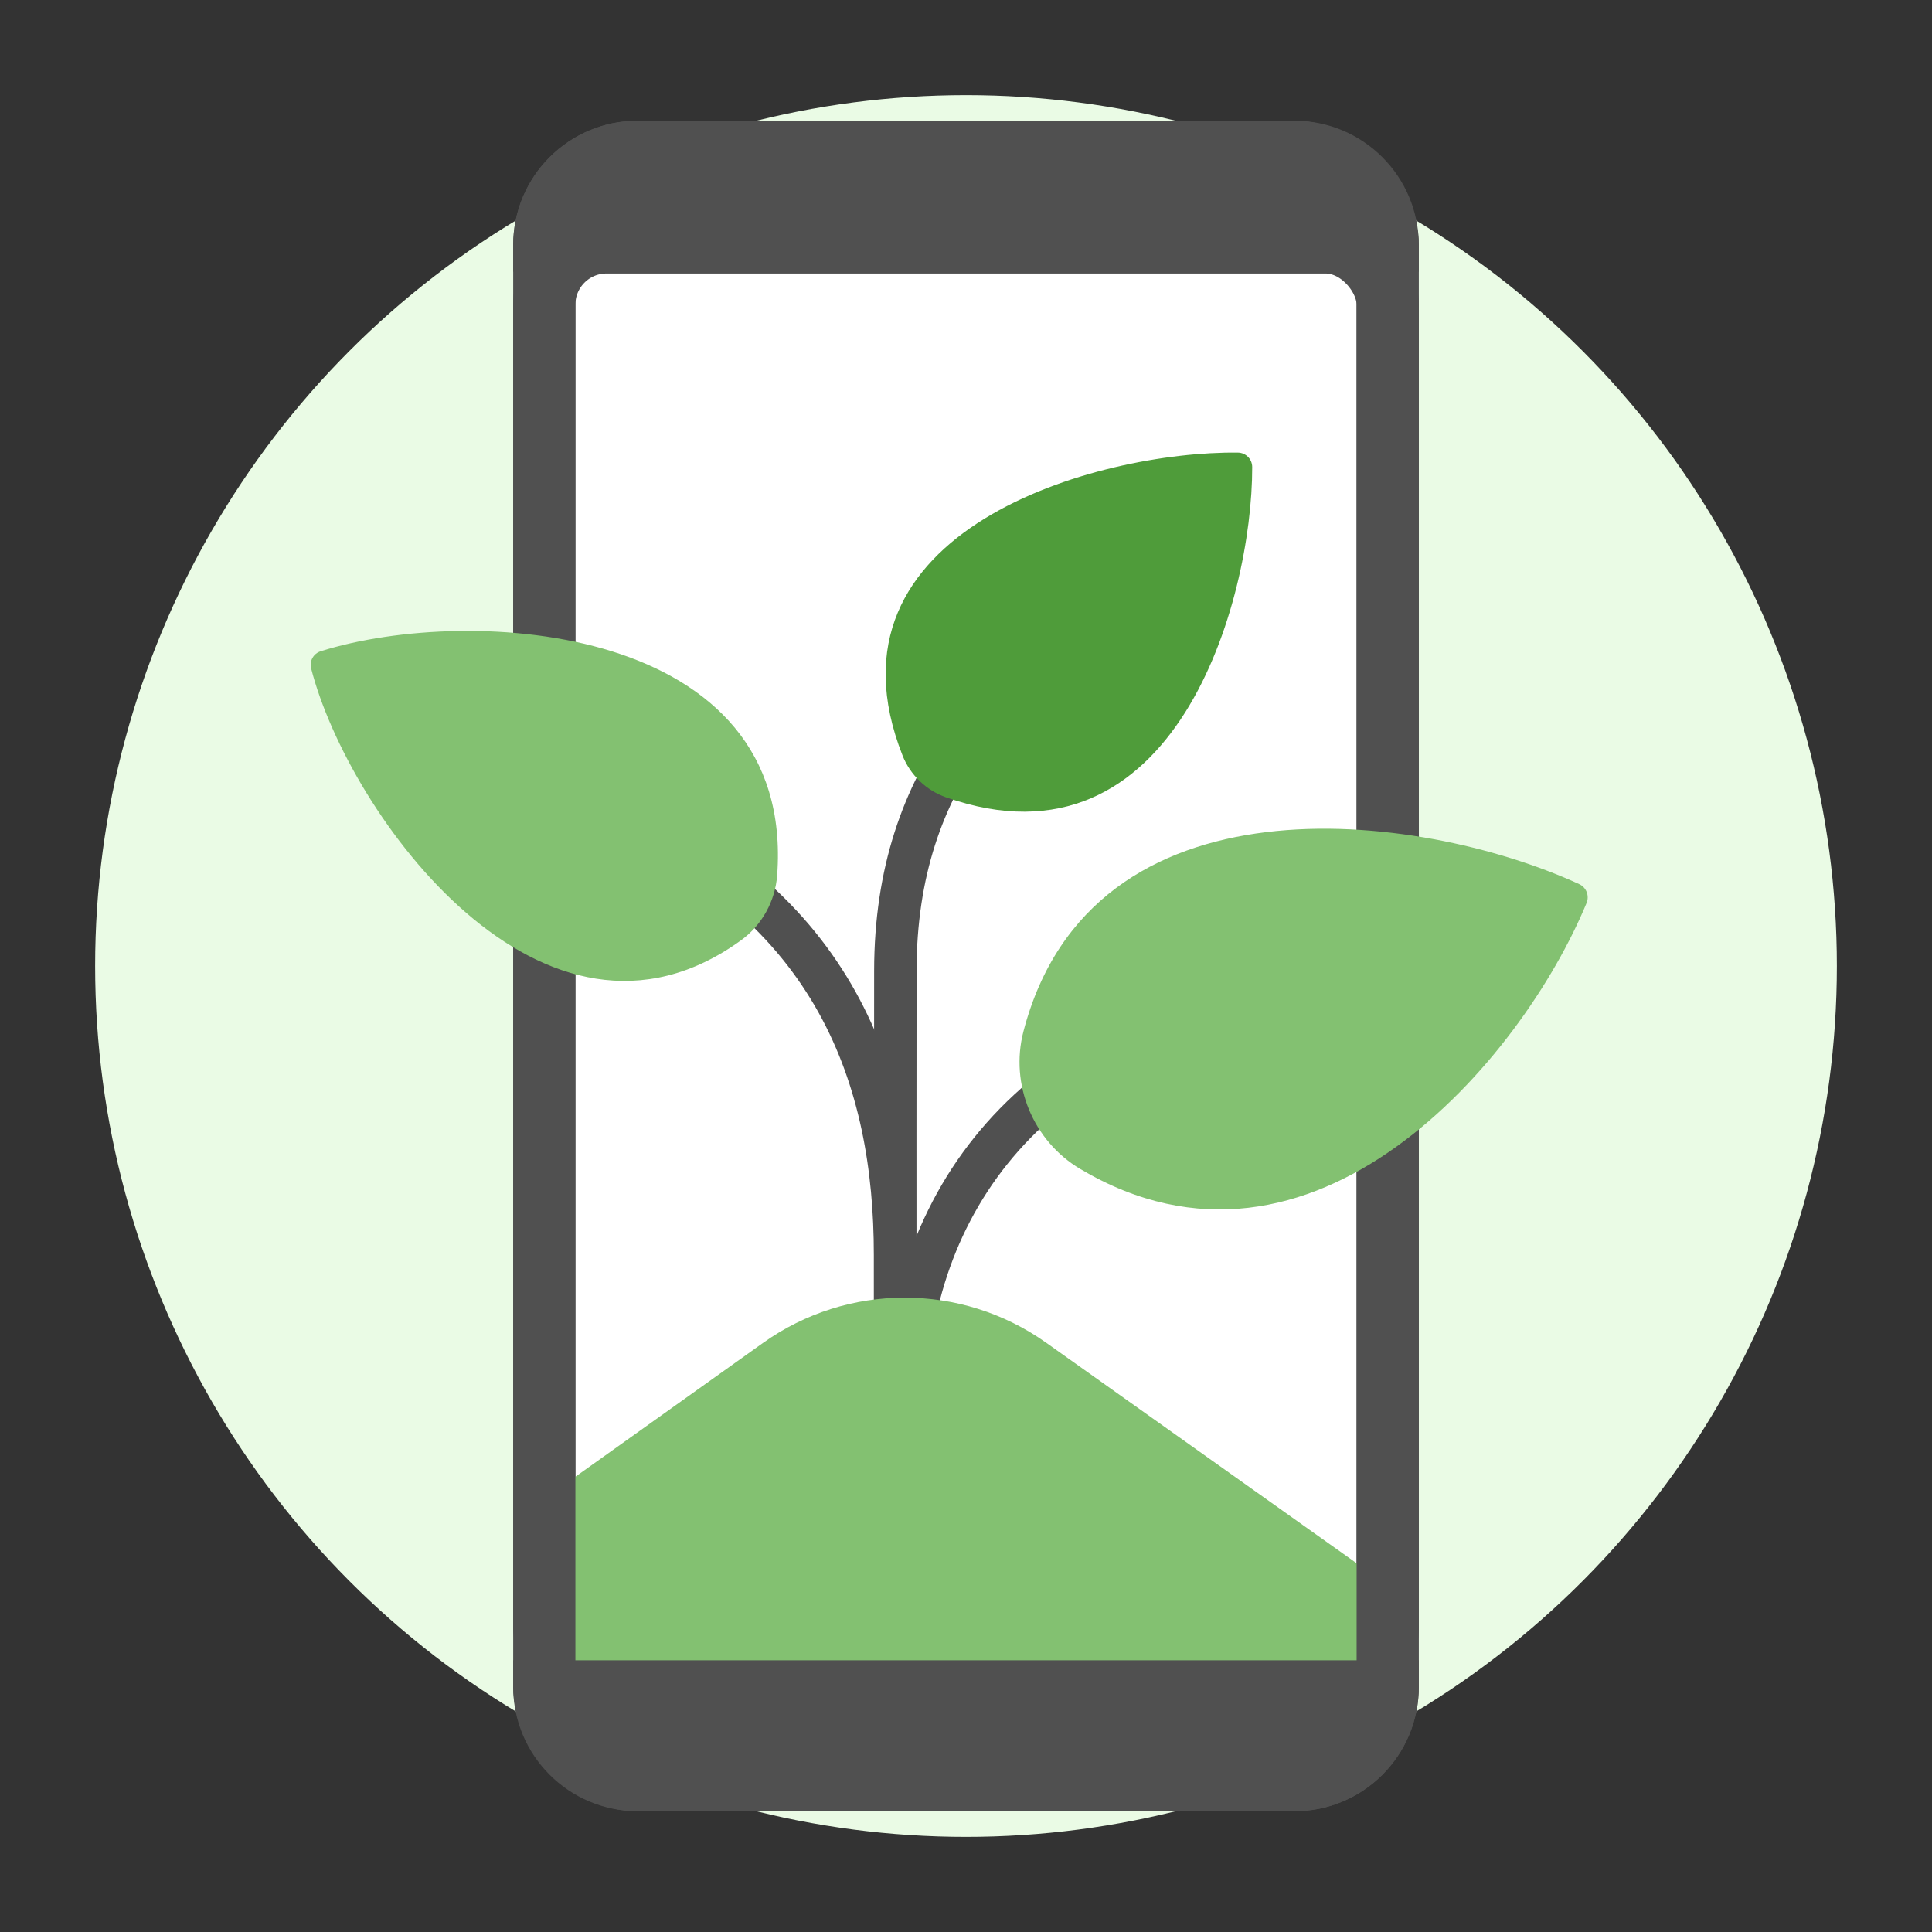
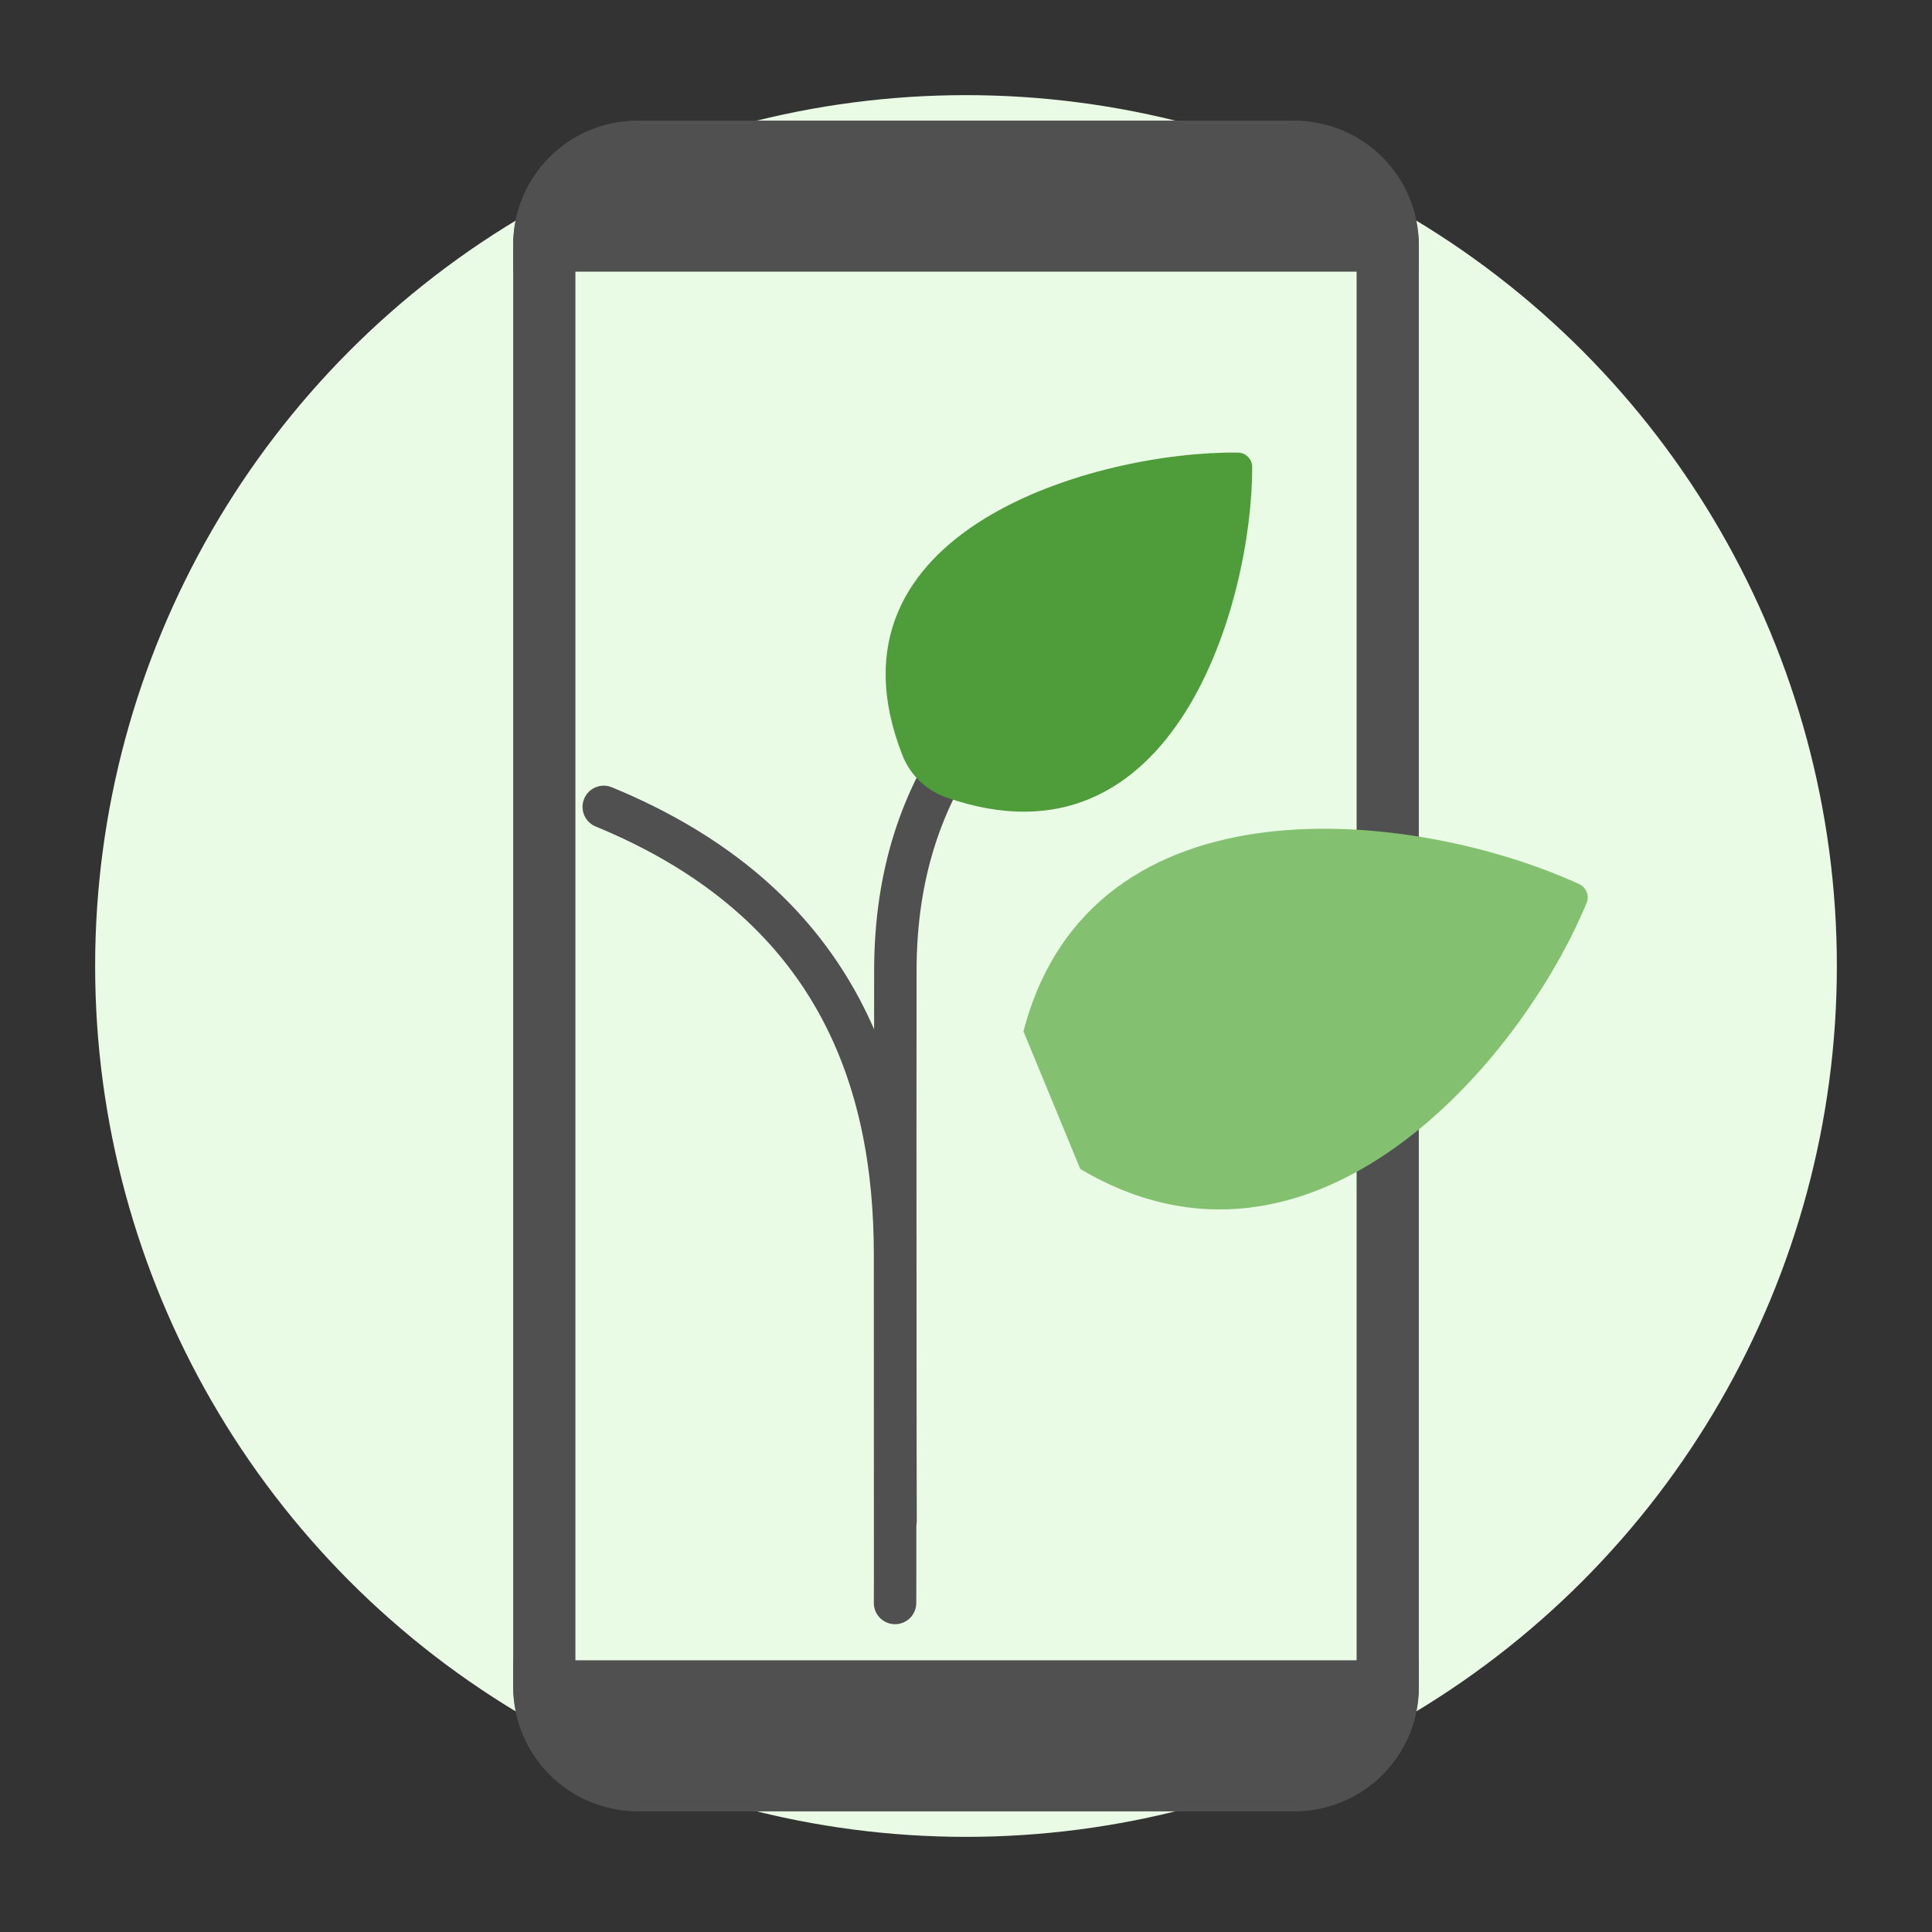
<svg xmlns="http://www.w3.org/2000/svg" width="132" height="132" viewBox="0 0 132 132" fill="none">
  <rect x="0" y="0" width="132" height="132" fill="#333333" stroke="none" />
  <circle cx="66" cy="66" r="59.5" fill="#EAFBE5" />
-   <rect x="37.188" y="16.562" width="57.625" height="98.875" rx="4.25" fill="white" stroke="#505050" stroke-width="4.25" />
  <path d="M41.25 55.129C57.193 61.694 61.152 73.885 61.152 85.735C61.152 103.895 61.167 108.584 61.152 109.521" stroke="#505050" stroke-width="2.899" stroke-linecap="round" />
-   <path d="M88.688 68.062C70.608 70.115 61.901 82.311 61.886 95.9C61.871 109.289 61.871 112.746 61.886 113.437" stroke="#505050" stroke-width="2.899" stroke-linecap="round" />
  <path d="M78.047 39.188C68.669 45.752 61.188 52.827 61.173 66.323C61.158 79.62 61.173 103.209 61.188 103.896" stroke="#505050" stroke-width="2.899" stroke-linecap="round" />
  <g clip-path="url(#clip0_4639_3465)">
    <path d="M52.121 91.76L34.264 104.494C31.959 106.138 29.957 108.314 29.218 111.047C25.732 123.939 39.182 128.225 50.07 131.626C54.327 132.955 58.965 132.791 63.029 130.955L94.364 116.797C97.719 115.281 98.164 110.695 95.162 108.562L71.48 91.741C65.682 87.623 57.911 87.63 52.121 91.76Z" fill="#83C171" />
  </g>
  <rect x="37.188" y="10.375" width="57.625" height="111.25" rx="6.375" stroke="#505050" stroke-width="4.25" />
-   <path d="M73.808 79.87C89.718 89.302 103.965 72.427 108.398 61.699C108.606 61.195 108.383 60.629 107.887 60.402C96.832 55.338 74.573 52.653 69.926 70.464C68.98 74.089 70.585 77.96 73.808 79.87Z" fill="#83C171" />
+   <path d="M73.808 79.87C89.718 89.302 103.965 72.427 108.398 61.699C108.606 61.195 108.383 60.629 107.887 60.402C96.832 55.338 74.573 52.653 69.926 70.464Z" fill="#83C171" />
  <path d="M64.639 54.478C80.294 59.964 85.568 41.042 85.554 31.911C85.553 31.366 85.119 30.93 84.574 30.923C75.023 30.808 55.584 36.187 61.665 51.619C62.19 52.95 63.288 54.005 64.639 54.478Z" fill="#4F9C3A" />
-   <path d="M50.638 64.238C37.158 74.008 23.828 55.682 21.258 45.672C21.128 45.163 21.415 44.651 21.915 44.494C32.208 41.26 54.36 42.668 53.099 59.797C52.969 61.554 52.065 63.204 50.638 64.238Z" fill="#83C171" />
  <path d="M35.062 16.75C35.062 12.056 38.868 8.25 43.562 8.25H88.438C93.132 8.25 96.938 12.056 96.938 16.75V18.562H35.062V16.75Z" fill="#505050" />
  <path d="M35.062 115.246C35.062 119.941 38.868 123.746 43.562 123.746H88.438C93.132 123.746 96.938 119.941 96.938 115.246V113.434H35.062V115.246Z" fill="#505050" />
  <defs>
    <clipPath id="clip0_4639_3465">
-       <path d="M37.125 80.438H94.875V111.125C94.875 115.819 91.069 119.625 86.375 119.625H45.625C40.931 119.625 37.125 115.819 37.125 111.125V80.438Z" fill="white" />
-     </clipPath>
+       </clipPath>
  </defs>
</svg>